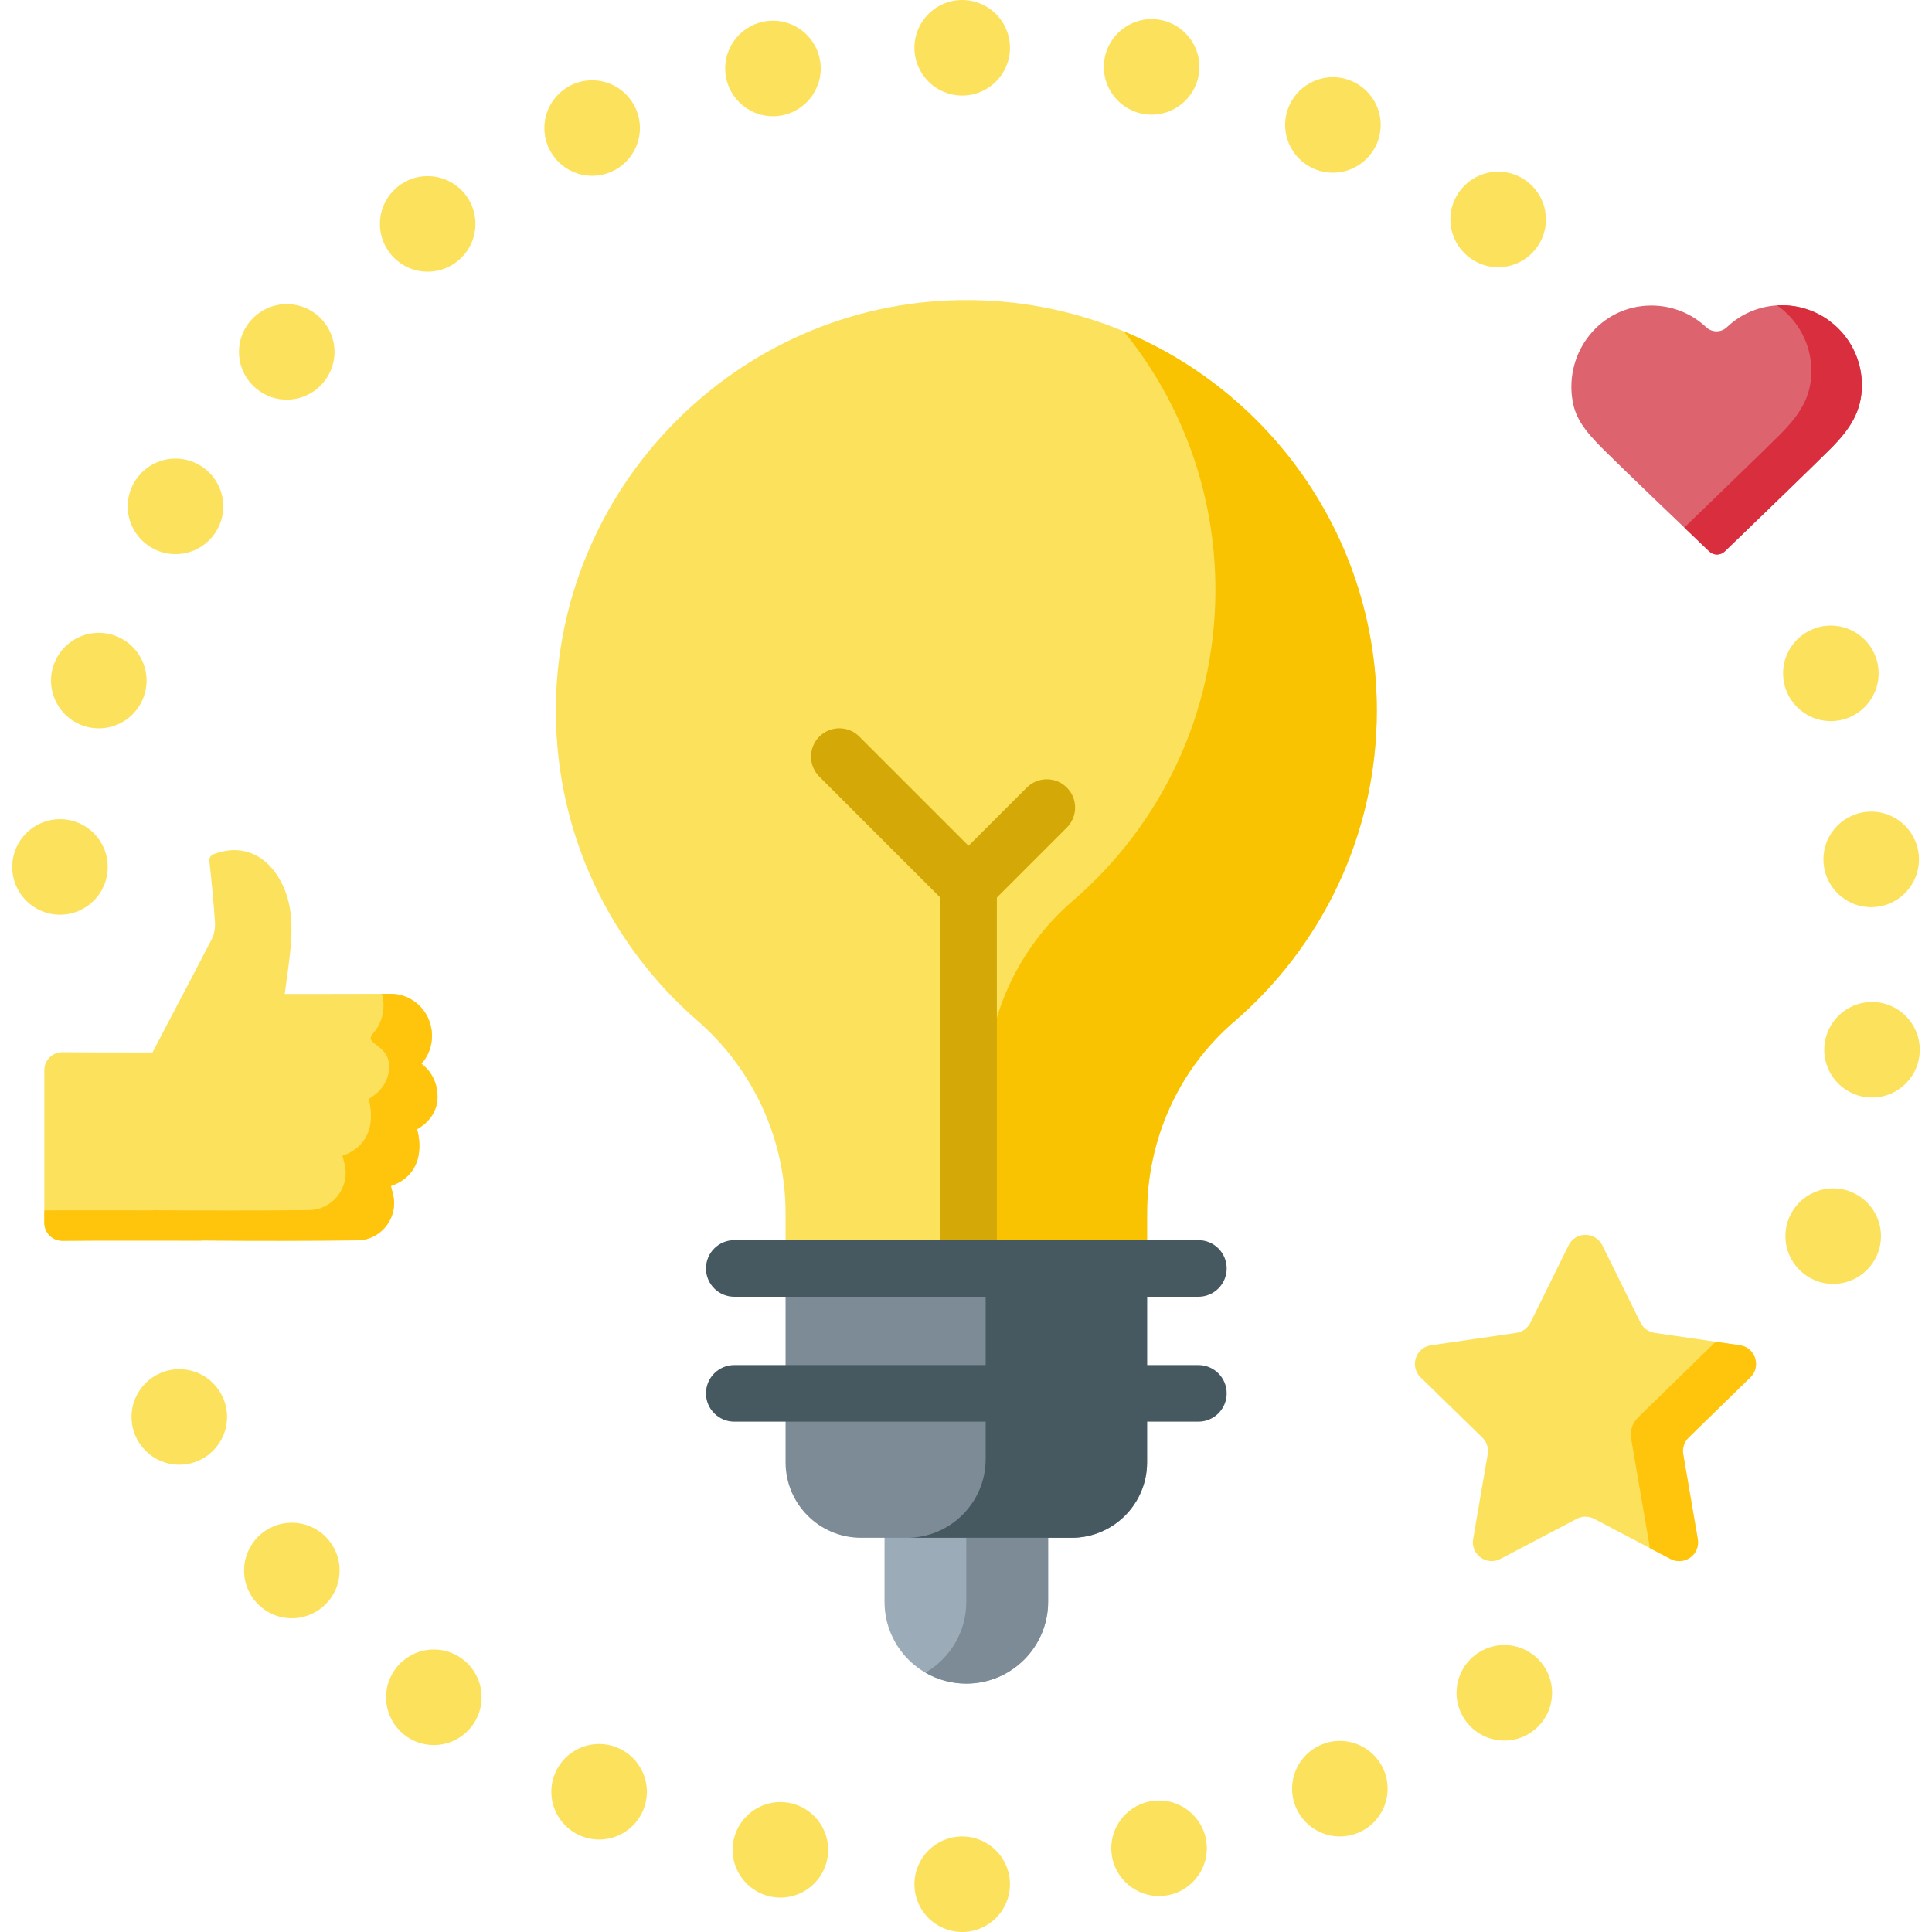
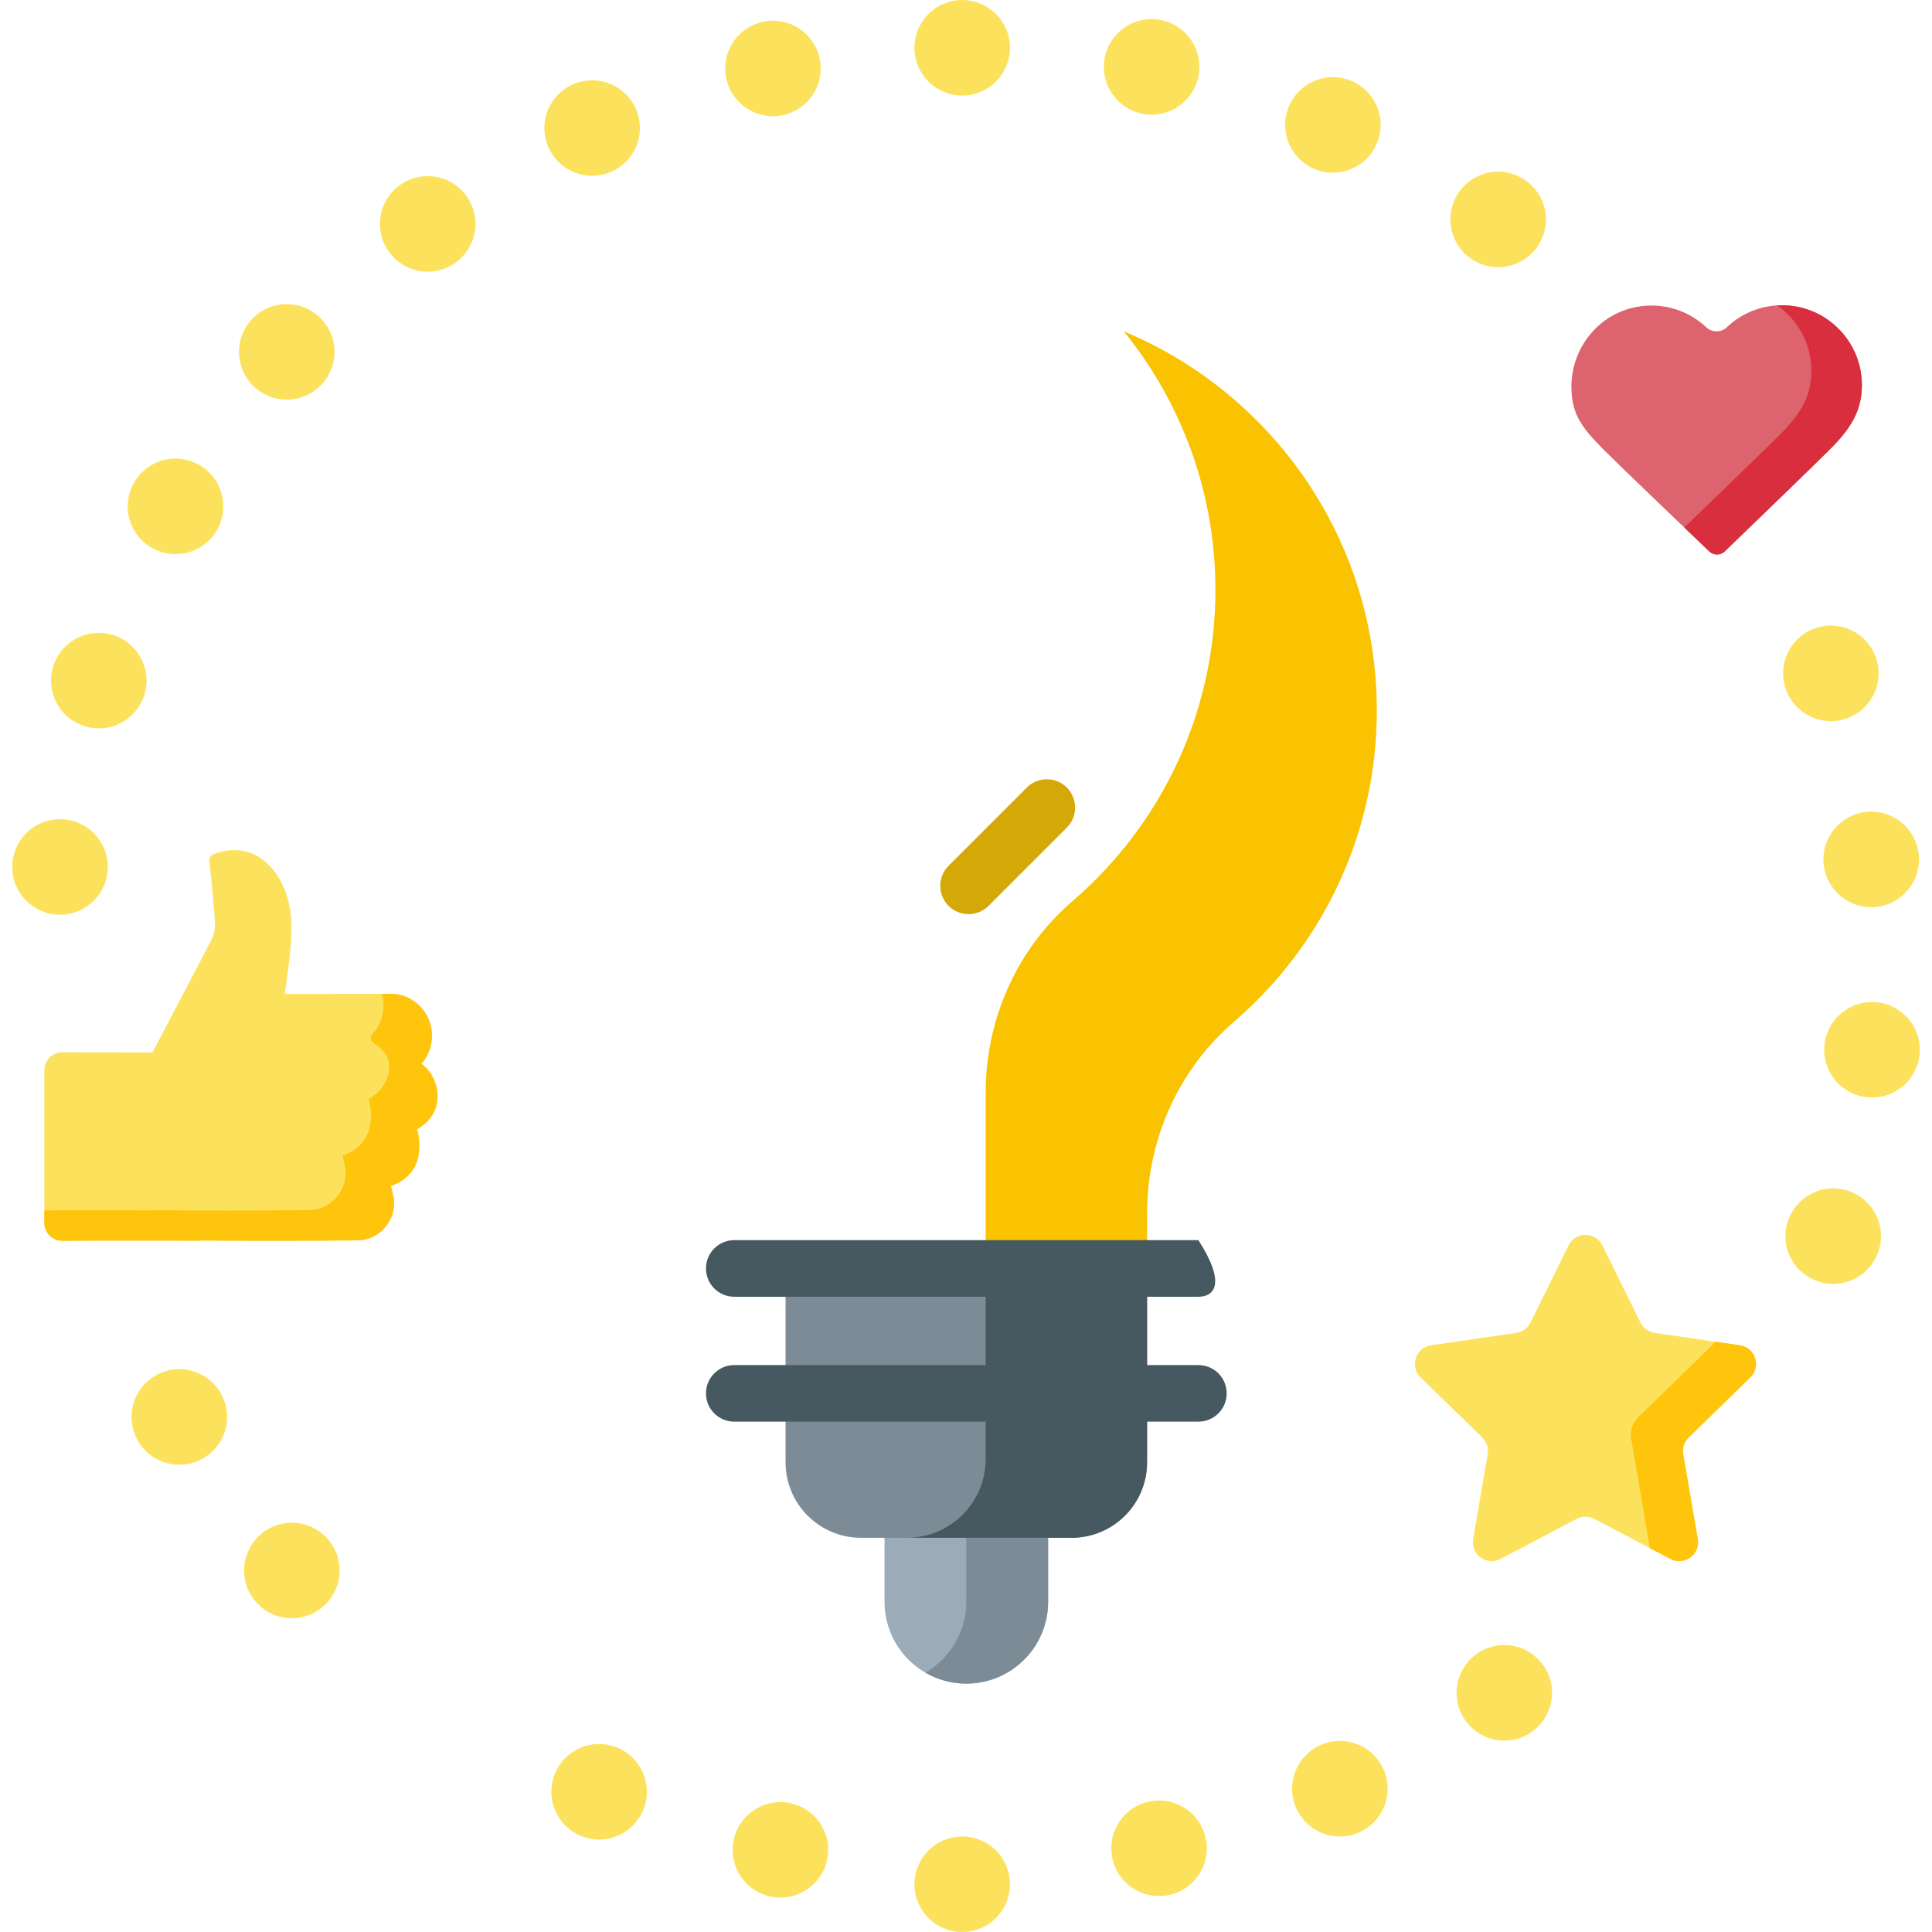
<svg xmlns="http://www.w3.org/2000/svg" width="100" height="100" viewBox="0 0 100 100" fill="none">
-   <path d="M71.263 36.778C71.263 24.942 61.586 15.367 49.712 15.533C38.114 15.695 28.717 25.278 28.77 36.877C28.799 43.243 31.628 48.947 36.09 52.822C38.984 55.337 40.661 58.971 40.661 62.805V65.655L41.638 69.983H58.395L59.372 65.655V62.806C59.372 59.008 60.986 55.367 63.865 52.891C68.395 48.994 71.263 43.221 71.263 36.778Z" fill="#FCE25C" />
  <path d="M58.167 17.151C61.132 20.804 62.91 25.459 62.91 30.531C62.91 36.974 60.041 42.747 55.511 46.643C52.632 49.12 51.018 52.761 51.018 56.559V69.983H58.395L59.372 65.655V62.806C59.372 59.008 60.986 55.367 63.865 52.891C68.395 48.994 71.264 43.221 71.264 36.778C71.264 27.931 65.856 20.348 58.167 17.151Z" fill="#F9C301" />
-   <path d="M50.132 67.606C49.323 67.606 48.667 66.95 48.667 66.141V46.457L42.408 40.198C41.836 39.626 41.836 38.698 42.408 38.126C42.98 37.554 43.908 37.554 44.48 38.126L51.168 44.815C51.443 45.09 51.597 45.462 51.597 45.851V66.141C51.597 66.95 50.941 67.606 50.132 67.606Z" fill="#D4A806" />
  <path d="M50.132 47.316C49.758 47.316 49.383 47.173 49.096 46.887C48.525 46.314 48.525 45.387 49.096 44.815L53.147 40.764C53.719 40.193 54.647 40.193 55.219 40.764C55.791 41.337 55.791 42.264 55.219 42.836L51.168 46.887C50.882 47.172 50.507 47.316 50.132 47.316Z" fill="#D4A806" />
  <path d="M50.016 87.144C47.678 87.144 45.783 85.248 45.783 82.91V72.31H54.25V82.91C54.25 85.248 52.355 87.144 50.016 87.144Z" fill="#9CABB8" />
  <path d="M50.016 72.309V82.91C50.016 84.477 49.164 85.844 47.899 86.576C48.522 86.936 49.245 87.143 50.016 87.143C52.354 87.143 54.25 85.248 54.25 82.91V72.309H50.016Z" fill="#7C8B96" />
  <path d="M55.466 79.596H44.567C42.41 79.596 40.661 77.847 40.661 75.69V65.655H59.372V75.69C59.372 77.847 57.623 79.596 55.466 79.596Z" fill="#7C8B96" />
  <path d="M51.018 65.655V75.521C51.018 77.771 49.193 79.596 46.942 79.596H55.465C57.623 79.596 59.372 77.847 59.372 75.69V65.655H51.018Z" fill="#465961" />
-   <path d="M62.028 67.12H38.006C37.197 67.12 36.541 66.464 36.541 65.655C36.541 64.846 37.197 64.19 38.006 64.19H62.028C62.837 64.19 63.493 64.846 63.493 65.655C63.493 66.464 62.837 67.12 62.028 67.12Z" fill="#465961" />
+   <path d="M62.028 67.12H38.006C37.197 67.12 36.541 66.464 36.541 65.655C36.541 64.846 37.197 64.19 38.006 64.19H62.028C63.493 66.464 62.837 67.12 62.028 67.12Z" fill="#465961" />
  <path d="M62.028 73.585H38.006C37.197 73.585 36.541 72.93 36.541 72.121C36.541 71.311 37.197 70.656 38.006 70.656H62.028C62.837 70.656 63.493 71.311 63.493 72.121C63.493 72.93 62.837 73.585 62.028 73.585Z" fill="#465961" />
  <path d="M49.803 4.945C51.169 4.945 52.276 3.838 52.276 2.472C52.276 1.107 51.169 0 49.803 0C48.438 0 47.331 1.107 47.331 2.472C47.331 3.838 48.438 4.945 49.803 4.945Z" fill="#FCE25C" />
  <path d="M49.803 100C51.169 100 52.276 98.893 52.276 97.528C52.276 96.162 51.169 95.056 49.803 95.056C48.438 95.056 47.331 96.162 47.331 97.528C47.331 98.893 48.438 100 49.803 100Z" fill="#FCE25C" />
  <path d="M40.008 6.015C41.373 6.015 42.48 4.908 42.48 3.543C42.48 2.178 41.373 1.071 40.008 1.071C38.642 1.071 37.536 2.178 37.536 3.543C37.536 4.908 38.642 6.015 40.008 6.015Z" fill="#FCE25C" />
  <path d="M30.649 9.099C32.015 9.099 33.122 7.992 33.122 6.627C33.122 5.262 32.015 4.155 30.649 4.155C29.284 4.155 28.177 5.262 28.177 6.627C28.177 7.992 29.284 9.099 30.649 9.099Z" fill="#FCE25C" />
  <path d="M22.137 14.062C23.502 14.062 24.609 12.955 24.609 11.589C24.609 10.224 23.502 9.117 22.137 9.117C20.771 9.117 19.665 10.224 19.665 11.589C19.665 12.955 20.771 14.062 22.137 14.062Z" fill="#FCE25C" />
  <path d="M14.842 20.686C16.207 20.686 17.314 19.579 17.314 18.213C17.314 16.848 16.207 15.741 14.842 15.741C13.476 15.741 12.37 16.848 12.37 18.213C12.37 19.579 13.476 20.686 14.842 20.686Z" fill="#FCE25C" />
  <path d="M9.084 28.681C10.449 28.681 11.556 27.575 11.556 26.209C11.556 24.844 10.449 23.737 9.084 23.737C7.718 23.737 6.611 24.844 6.611 26.209C6.611 27.575 7.718 28.681 9.084 28.681Z" fill="#FCE25C" />
  <path d="M5.113 37.699C6.479 37.699 7.586 36.593 7.586 35.227C7.586 33.862 6.479 32.755 5.113 32.755C3.748 32.755 2.641 33.862 2.641 35.227C2.641 36.593 3.748 37.699 5.113 37.699Z" fill="#FCE25C" />
  <path d="M3.105 47.346C4.47 47.346 5.577 46.239 5.577 44.874C5.577 43.508 4.47 42.401 3.105 42.401C1.74 42.401 0.633 43.508 0.633 44.874C0.633 46.239 1.74 47.346 3.105 47.346Z" fill="#FCE25C" />
  <path d="M9.28 75.814C10.646 75.814 11.753 74.707 11.753 73.341C11.753 71.976 10.646 70.869 9.28 70.869C7.915 70.869 6.808 71.976 6.808 73.341C6.808 74.707 7.915 75.814 9.28 75.814Z" fill="#FCE25C" />
  <path d="M15.106 83.761C16.471 83.761 17.578 82.654 17.578 81.289C17.578 79.923 16.471 78.816 15.106 78.816C13.74 78.816 12.633 79.923 12.633 81.289C12.633 82.654 13.74 83.761 15.106 83.761Z" fill="#FCE25C" />
-   <path d="M22.456 90.324C23.821 90.324 24.928 89.217 24.928 87.852C24.928 86.486 23.821 85.379 22.456 85.379C21.09 85.379 19.983 86.486 19.983 87.852C19.983 89.217 21.09 90.324 22.456 90.324Z" fill="#FCE25C" />
  <path d="M31.009 95.215C32.375 95.215 33.482 94.108 33.482 92.743C33.482 91.377 32.375 90.27 31.009 90.27C29.644 90.27 28.537 91.377 28.537 92.743C28.537 94.108 29.644 95.215 31.009 95.215Z" fill="#FCE25C" />
  <path d="M40.393 98.22C41.759 98.22 42.865 97.114 42.865 95.748C42.865 94.383 41.759 93.276 40.393 93.276C39.028 93.276 37.921 94.383 37.921 95.748C37.921 97.114 39.028 98.22 40.393 98.22Z" fill="#FCE25C" />
  <path d="M59.992 98.139C61.357 98.139 62.464 97.032 62.464 95.667C62.464 94.301 61.357 93.194 59.992 93.194C58.626 93.194 57.52 94.301 57.52 95.667C57.52 97.032 58.626 98.139 59.992 98.139Z" fill="#FCE25C" />
  <path d="M69.35 95.055C70.716 95.055 71.823 93.948 71.823 92.583C71.823 91.217 70.716 90.11 69.35 90.11C67.985 90.11 66.878 91.217 66.878 92.583C66.878 93.948 67.985 95.055 69.35 95.055Z" fill="#FCE25C" />
  <path d="M77.863 90.093C79.228 90.093 80.335 88.986 80.335 87.62C80.335 86.255 79.228 85.148 77.863 85.148C76.498 85.148 75.391 86.255 75.391 87.62C75.391 88.986 76.498 90.093 77.863 90.093Z" fill="#FCE25C" />
  <path d="M94.886 66.455C96.252 66.455 97.359 65.348 97.359 63.983C97.359 62.617 96.252 61.51 94.886 61.51C93.521 61.51 92.414 62.617 92.414 63.983C92.414 65.348 93.521 66.455 94.886 66.455Z" fill="#FCE25C" />
  <path d="M96.895 56.808C98.26 56.808 99.367 55.701 99.367 54.336C99.367 52.97 98.26 51.863 96.895 51.863C95.53 51.863 94.423 52.97 94.423 54.336C94.423 55.701 95.53 56.808 96.895 56.808Z" fill="#FCE25C" />
  <path d="M96.854 46.955C98.219 46.955 99.326 45.848 99.326 44.483C99.326 43.117 98.219 42.01 96.854 42.01C95.488 42.01 94.381 43.117 94.381 44.483C94.381 45.848 95.488 46.955 96.854 46.955Z" fill="#FCE25C" />
  <path d="M94.765 37.325C96.13 37.325 97.237 36.218 97.237 34.853C97.237 33.488 96.13 32.381 94.765 32.381C93.399 32.381 92.293 33.488 92.293 34.853C92.293 36.218 93.399 37.325 94.765 37.325Z" fill="#FCE25C" />
  <path d="M77.544 13.83C78.91 13.83 80.017 12.723 80.017 11.358C80.017 9.993 78.91 8.886 77.544 8.886C76.179 8.886 75.072 9.993 75.072 11.358C75.072 12.723 76.179 13.83 77.544 13.83Z" fill="#FCE25C" />
  <path d="M68.991 8.939C70.356 8.939 71.463 7.832 71.463 6.467C71.463 5.101 70.356 3.995 68.991 3.995C67.625 3.995 66.519 5.101 66.519 6.467C66.519 7.832 67.625 8.939 68.991 8.939Z" fill="#FCE25C" />
  <path d="M59.607 5.934C60.972 5.934 62.079 4.827 62.079 3.462C62.079 2.096 60.972 0.989 59.607 0.989C58.242 0.989 57.135 2.096 57.135 3.462C57.135 4.827 58.242 5.934 59.607 5.934Z" fill="#FCE25C" />
  <path d="M93.567 16.02C93.15 15.878 92.703 15.801 92.238 15.8C91.13 15.798 90.123 16.232 89.379 16.94C89.081 17.224 88.609 17.218 88.31 16.936C87.559 16.231 86.545 15.803 85.43 15.815C82.846 15.843 80.964 18.203 81.396 20.75C81.547 21.636 82.004 22.279 83 23.271C84.043 24.31 87.323 27.445 88.472 28.542C88.697 28.757 89.05 28.756 89.274 28.54C90.458 27.399 93.912 24.066 94.75 23.224C95.767 22.203 96.369 21.282 96.371 19.945C96.374 18.124 95.201 16.576 93.567 16.02Z" fill="#DD636E" />
  <path d="M93.567 16.02C93.15 15.878 92.703 15.801 92.239 15.8C92.153 15.8 92.068 15.802 91.983 15.807C93.057 16.556 93.76 17.802 93.758 19.21C93.755 20.547 93.153 21.468 92.137 22.489C91.399 23.23 88.638 25.897 87.179 27.305C87.706 27.81 88.165 28.249 88.472 28.542C88.697 28.757 89.051 28.756 89.275 28.54C90.459 27.398 93.912 24.066 94.751 23.224C95.767 22.203 96.369 21.282 96.371 19.945C96.374 18.124 95.201 16.576 93.567 16.02Z" fill="#D82E3D" />
  <path d="M21.412 51.808C21.062 51.567 20.649 51.439 20.225 51.44C19.146 51.444 17.009 51.449 16.037 51.449C15.611 51.449 15.186 51.449 14.738 51.449C14.843 50.632 14.967 49.862 15.038 49.087C15.155 47.806 15.111 46.54 14.408 45.401C13.639 44.153 12.437 43.721 11.139 44.182C10.91 44.263 10.814 44.361 10.843 44.624C10.954 45.651 11.057 46.68 11.125 47.711C11.144 48.001 11.101 48.336 10.97 48.59C9.958 50.558 8.912 52.509 7.893 54.474C6.14 54.475 3.989 54.474 3.235 54.462C2.717 54.456 2.294 54.874 2.294 55.392V63.295C2.294 63.812 2.717 64.23 3.234 64.224C4.587 64.204 10.423 64.216 10.423 64.216V64.207C13.118 64.231 15.813 64.228 18.508 64.201C19.65 64.19 20.514 63.16 20.389 62.068C20.363 61.838 20.286 61.614 20.233 61.39C22.315 60.653 21.583 58.448 21.583 58.448C21.583 58.448 22.648 57.936 22.648 56.769C22.648 55.601 21.814 55.06 21.814 55.06C22.681 54.075 22.494 52.553 21.412 51.808Z" fill="#FCE25C" />
  <path d="M22.648 56.769C22.648 55.601 21.814 55.06 21.814 55.06C22.682 54.075 22.494 52.553 21.412 51.808C21.062 51.567 20.649 51.439 20.225 51.44C20.087 51.441 19.933 51.441 19.766 51.442C19.962 52.131 19.823 52.907 19.306 53.493C18.79 54.079 20.141 54.033 20.141 55.201C20.141 56.369 19.076 56.88 19.076 56.88C19.076 56.88 19.808 59.085 17.725 59.822C17.778 60.047 17.855 60.271 17.881 60.5C18.006 61.593 17.142 62.623 16.001 62.634C13.306 62.661 10.61 62.663 7.915 62.64V62.648C7.915 62.648 4.505 62.641 2.294 62.647V63.295C2.294 63.812 2.717 64.23 3.234 64.224C4.587 64.204 10.423 64.216 10.423 64.216V64.207C13.118 64.231 15.813 64.228 18.508 64.201C19.65 64.19 20.514 63.161 20.389 62.068C20.363 61.838 20.286 61.614 20.233 61.39C22.316 60.653 21.583 58.448 21.583 58.448C21.583 58.448 22.648 57.937 22.648 56.769Z" fill="#FFC50D" />
  <path d="M82.938 64.46L84.91 68.457C85.052 68.744 85.327 68.944 85.645 68.99L90.055 69.631C90.856 69.747 91.175 70.73 90.596 71.295L87.404 74.406C87.174 74.63 87.069 74.953 87.124 75.269L87.877 79.662C88.014 80.459 87.177 81.066 86.462 80.69L82.517 78.616C82.233 78.467 81.893 78.467 81.609 78.616L77.664 80.69C76.949 81.066 76.112 80.459 76.249 79.662L77.003 75.269C77.057 74.953 76.952 74.63 76.722 74.406L73.531 71.295C72.952 70.73 73.271 69.747 74.071 69.631L78.482 68.99C78.799 68.944 79.074 68.744 79.216 68.457L81.189 64.46C81.546 63.735 82.58 63.735 82.938 64.46Z" fill="#FCE25C" />
  <path d="M90.596 71.295C91.175 70.731 90.855 69.748 90.055 69.631L88.803 69.449L84.783 73.367C84.491 73.652 84.358 74.061 84.427 74.463L85.384 80.042C85.389 80.071 85.389 80.099 85.392 80.128L86.462 80.69C87.178 81.066 88.014 80.459 87.877 79.662L87.124 75.269C87.07 74.953 87.174 74.63 87.404 74.406L90.596 71.295Z" fill="#FFC50D" />
</svg>